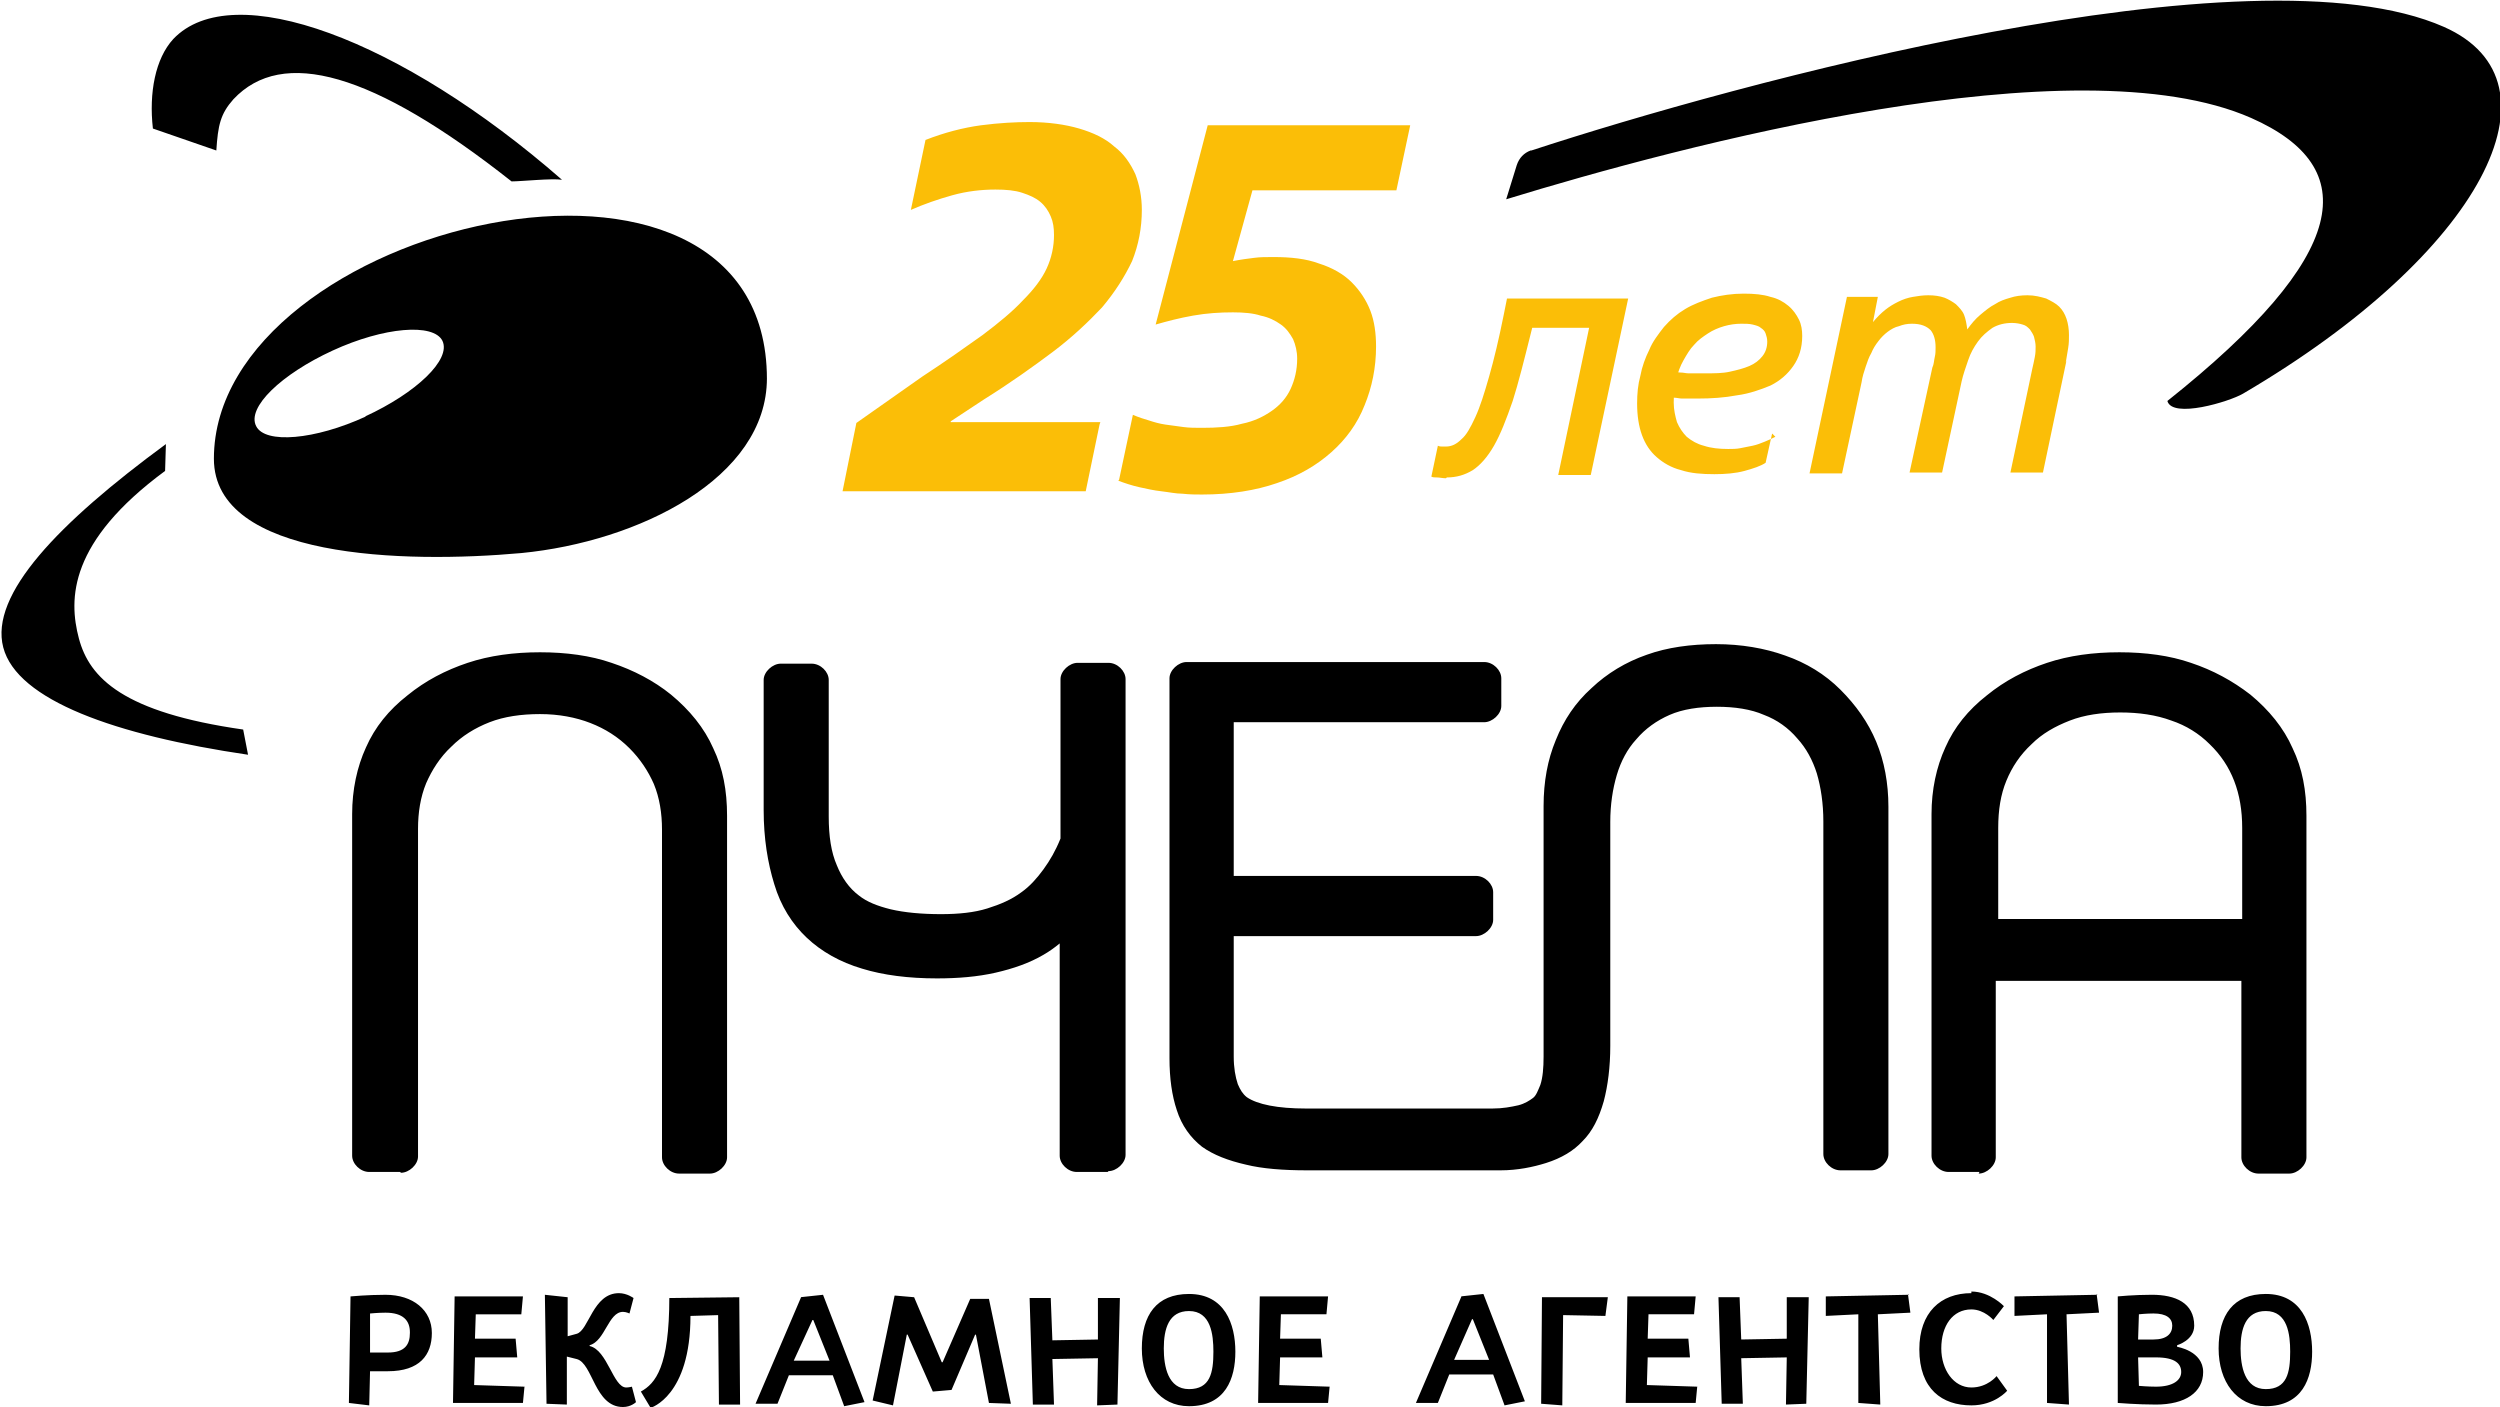
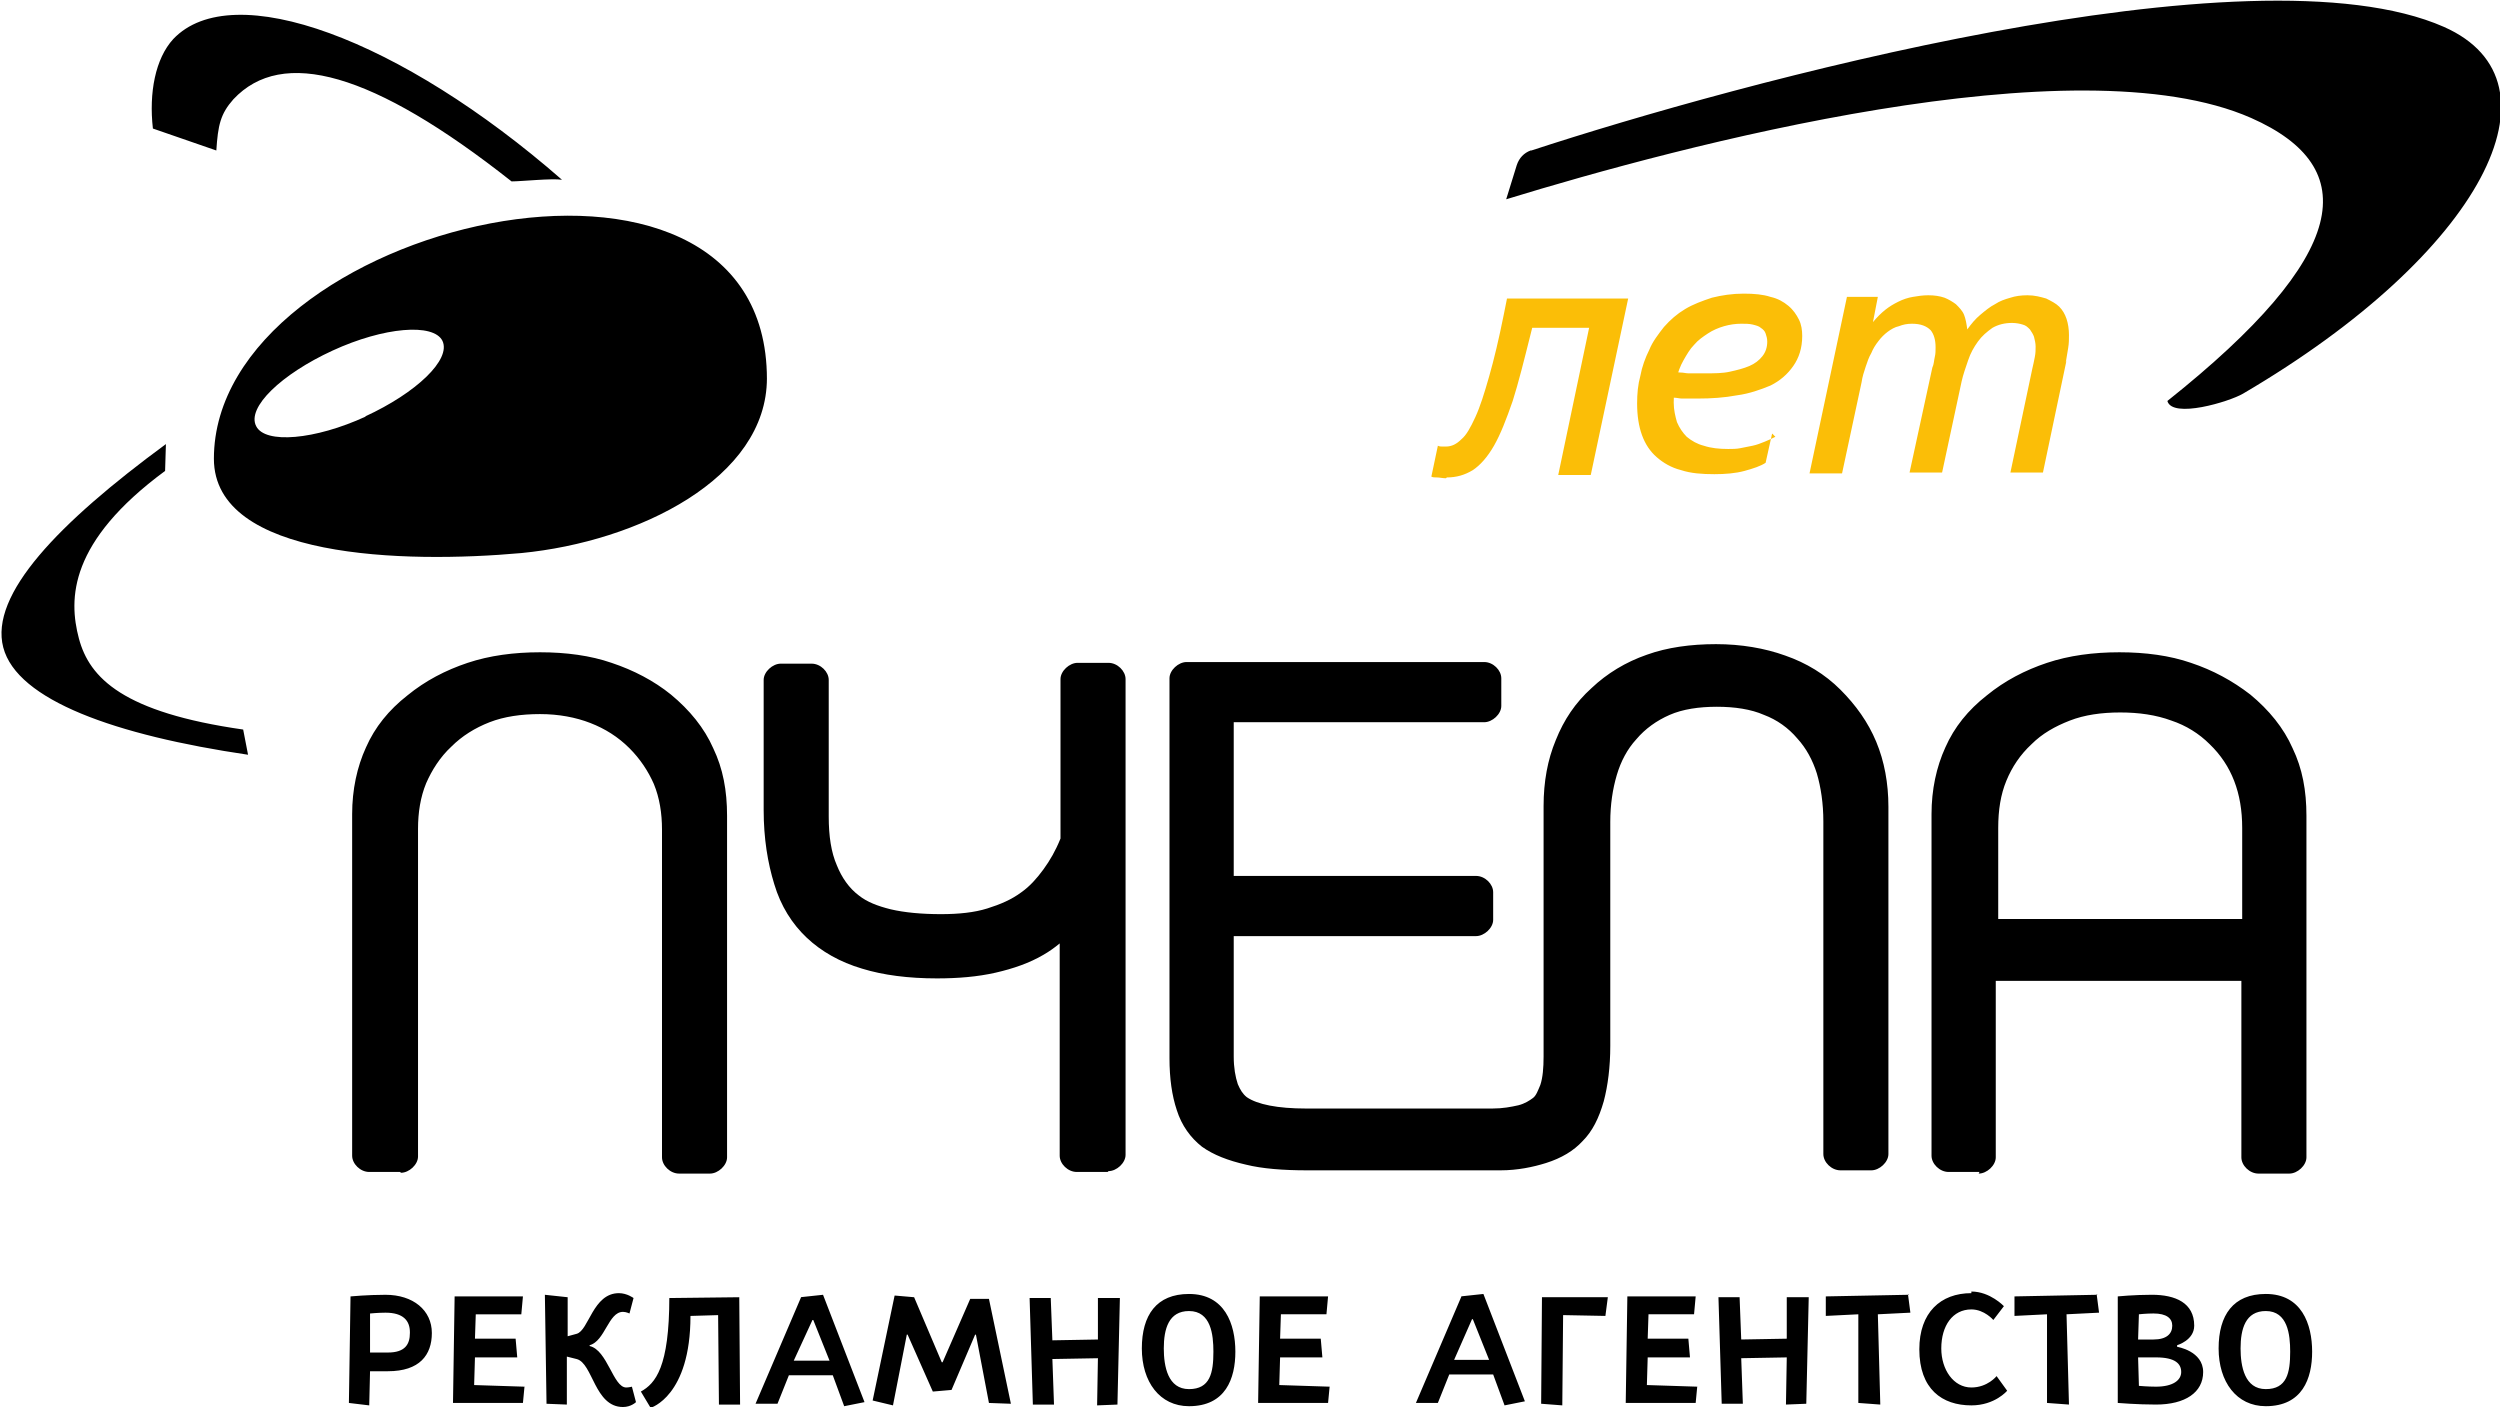
<svg xmlns="http://www.w3.org/2000/svg" xml:space="preserve" width="70mm" height="39.398mm" version="1.1" style="shape-rendering:geometricPrecision; text-rendering:geometricPrecision; image-rendering:optimizeQuality; fill-rule:evenodd; clip-rule:evenodd" viewBox="0 0 3074 1730">
  <defs>
    <style type="text/css"> .fil0 {fill:black;fill-rule:nonzero} .fil1 {fill:#FBBE07;fill-rule:nonzero} </style>
  </defs>
  <g id="Слой_x0020_1">
    <g id="_227119328">
      <path class="fil0" d="M504 1639c0,14 -6,24 -27,24l-22 0 0 -48c0,0 10,-1 19,-1 22,0 30,10 30,24zm-73 -45l-2 131 25 3 1 -42 22 0c39,0 54,-20 54,-47 0,-28 -23,-47 -57,-47 -22,0 -43,2 -43,2l0 0zm214 111l-62 -2 1 -34 52 0 -2 -23 -50 0 1 -30 56 0 2 -22 -84 0 -2 131 86 0 2 -21zm25 -112l2 133 25 1 0 -59 12 3c20,5 22,59 57,59 10,0 16,-6 16,-6l-5 -19c0,0 -4,1 -7,1 -16,0 -23,-46 -45,-51l0 -1c19,-5 23,-41 41,-41 4,0 8,2 8,2l5 -19c0,0 -8,-6 -18,-6 -32,0 -37,46 -52,50l-11 3 0 -48 -28 -3zm153 2c0,86 -17,106 -35,116l12 20c0,0 49,-14 49,-113l34 -1 1 110 26 0 -1 -132 -86 1zm162 0l-56 131 27 0 14 -35 54 0 14 38 25 -5 -51 -132 -28 3zm34 78l-43 0 23 -50 1 0 20 50zm81 -80l-27 129 25 6 17 -87 1 0 31 70 23 -2 29 -68 1 0 16 84 27 1 -27 -129 -23 0 -34 78 -1 0 -34 -80 -23 -2zm250 2l0 52 -56 1 -2 -52 -26 0 4 131 26 0 -2 -56 56 -1 -1 58 25 -1 3 -131 -27 0zm112 -4c-40,0 -58,26 -58,67 0,41 22,71 58,71 45,0 57,-34 57,-67 0,-34 -13,-71 -57,-71zm0 117c-26,0 -31,-28 -31,-50 0,-24 6,-46 31,-46 27,0 30,29 30,50 0,26 -4,46 -30,46zm173 -3l-62 -2 1 -34 52 0 -2 -23 -50 0 1 -30 56 0 2 -22 -84 0 -2 131 86 0 2 -21zm162 -111l-56 131 27 0 14 -35 54 0 14 38 25 -5 -51 -132 -28 3zm34 78l-43 0 22 -50 1 0 20 50zm91 -55l52 1 3 -23 -81 0 -1 131 26 2 1 -111zm165 88l-62 -2 1 -34 52 0 -2 -23 -50 0 1 -30 56 0 2 -22 -84 0 -2 131 86 0 2 -21zm110 -111l0 52 -56 1 -2 -52 -26 0 4 131 26 0 -2 -56 56 -1 -1 58 25 -1 3 -131 -27 0zm150 -2l-102 2 0 24 40 -2 0 109 27 2 -3 -111 40 -2 -3 -23zm77 -2c-38,0 -64,24 -64,69 0,49 28,69 64,69 29,0 44,-18 44,-18l-13 -18c0,0 -11,14 -31,14 -22,0 -37,-22 -37,-48 0,-28 14,-48 37,-48 16,0 27,13 27,13l13 -17c0,0 -17,-18 -40,-18zm155 2l-102 2 0 24 40 -2 0 109 27 2 -3 -111 40 -2 -3 -23zm25 2l0 131c0,0 24,2 47,2 36,0 58,-15 58,-40 0,-26 -32,-31 -32,-31l0 -2c0,0 21,-6 21,-24 0,-28 -23,-38 -52,-38 -22,0 -42,2 -42,2zm78 93c0,10 -10,18 -31,18 -10,0 -21,-1 -21,-1l-1 -35 22 0c24,0 31,8 31,18zm-11 -57c0,10 -7,17 -23,17l-19 0 1 -31c0,0 9,-1 18,-1 16,0 23,6 23,15zm115 -39c-40,0 -58,26 -58,67 0,41 22,71 58,71 45,0 57,-34 57,-67 0,-34 -13,-71 -57,-71zm0 117c-26,0 -31,-28 -31,-50 0,-24 6,-46 31,-46 27,0 30,29 30,50 0,26 -4,46 -30,46zm-2095 -1487c-198,-173 -405,-250 -478,-173 -22,24 -30,66 -25,110l78 27c2,-31 5,-45 21,-63 60,-64 171,-34 342,101 12,0 50,-4 62,-2zm252 244c0,123 -158,201 -302,215 -144,13 -378,7 -378,-116 0,-289 680,-450 680,-98zm-494 47c63,-29 106,-70 95,-93 -11,-22 -72,-17 -135,12 -63,29 -106,70 -94,93 11,22 72,17 135,-12zm-150 385c-147,-21 -189,-63 -202,-112 -13,-49 -12,-119 106,-206l1 -33c-132,97 -217,185 -200,250 17,65 138,108 301,132l-6 -31zm1584 -712c250,-82 886,-256 1122,-152 154,68 48,278 -247,451 -17,10 -87,31 -93,9 225,-179 241,-287 103,-348 -216,-95 -701,34 -916,100l13 -42c3,-9 9,-15 17,-18zm75 664l0 0 0 0 0 0zm22 162l0 275c0,26 -3,49 -8,68 -6,21 -14,37 -26,49 -11,12 -26,21 -45,27 -16,5 -35,9 -56,9l-4 0 -234 0c-29,0 -55,-2 -75,-7 -22,-5 -40,-12 -54,-22 -14,-11 -25,-26 -31,-45 -6,-18 -9,-39 -9,-64l0 -467c0,-10 11,-20 21,-20l366 0c11,0 21,10 21,20l0 34c0,10 -11,20 -21,20l-308 0 0 189 298 0c11,0 21,10 21,20l0 34c0,10 -11,20 -21,20l-298 0 0 148c0,14 2,25 5,34 3,7 6,12 11,16l0 0c13,9 38,14 73,14l227 0 2 0c13,0 23,-2 32,-4l0 0c8,-2 14,-6 18,-9 4,-3 6,-9 9,-16l0 0c3,-9 4,-21 4,-35l0 -308c0,-30 5,-57 15,-81 10,-25 24,-46 44,-64 19,-18 42,-32 68,-41 25,-9 54,-13 85,-13 31,0 60,5 85,14 26,9 49,23 68,42 19,19 34,40 44,64 10,24 15,51 15,80l0 427c0,10 -11,20 -21,20l-38 0c-11,0 -21,-10 -21,-20l0 -409c0,-22 -3,-42 -8,-59 -5,-16 -13,-31 -24,-43l0 0c-11,-13 -25,-23 -41,-29l0 0c-16,-7 -36,-10 -58,-10 -22,0 -42,3 -58,10 -16,7 -30,17 -41,30 -11,12 -19,27 -24,44 -5,17 -8,36 -8,58zm454 430l-38 0c-11,0 -21,-10 -21,-20l0 -420c0,-30 6,-58 17,-82 11,-25 28,-46 51,-64 22,-18 47,-31 74,-40 27,-9 57,-13 89,-13 32,0 62,4 88,13 27,9 51,22 73,39l0 0c23,19 41,41 52,66 12,25 17,52 17,83l0 420c0,10 -11,20 -21,20l-38 0c-11,0 -21,-10 -21,-20l0 -217 -302 0 0 217c0,10 -11,20 -21,20zm323 -311l0 -112c0,-43 -13,-77 -40,-103l0 0c-13,-13 -29,-23 -47,-29l0 0c-19,-7 -40,-10 -63,-10 -23,0 -44,3 -62,10 -18,7 -34,16 -47,29 -14,13 -24,28 -31,45 -7,17 -10,36 -10,58l0 112 302 0zm-1395 311l-38 0c-11,0 -21,-10 -21,-20l0 -261c-6,5 -13,10 -20,14l0 0c-17,10 -37,17 -59,22 -22,5 -46,7 -72,7 -35,0 -66,-4 -92,-12 -27,-8 -50,-21 -68,-38 -18,-17 -32,-39 -40,-66 -8,-26 -13,-56 -13,-91l0 -160c0,-10 11,-20 21,-20l38 0c11,0 21,10 21,20l0 168c0,24 3,44 10,60 6,15 15,28 27,37 10,8 23,13 39,17 17,4 38,6 62,6 22,0 41,-2 57,-7 16,-5 30,-11 42,-20 10,-7 19,-17 27,-28 8,-11 15,-23 21,-38l0 -196c0,-10 11,-20 21,-20l38 0c11,0 21,10 21,20l0 585c0,10 -11,20 -21,20zm-870 0l-38 0c-11,0 -21,-10 -21,-20l0 -420c0,-30 6,-58 17,-82 11,-25 28,-46 51,-64 22,-18 47,-31 74,-40 27,-9 57,-13 89,-13 32,0 62,4 88,13 27,9 52,22 73,39l0 0c23,19 41,41 52,66 12,25 17,52 17,83l0 420c0,10 -11,20 -21,20l-38 0c-11,0 -21,-10 -21,-20l0 -403c0,-20 -3,-39 -10,-56l0 0c-7,-16 -17,-31 -30,-44 -14,-14 -30,-24 -48,-31 -18,-7 -39,-11 -62,-11 -23,0 -44,3 -62,10 -18,7 -34,17 -47,30 -14,13 -24,29 -31,45 -7,17 -10,36 -10,56l0 403c0,10 -11,20 -21,20z" />
-       <path class="fil1" d="M1353 519l-184 0 0 -1 41 -27c32,-20 60,-40 84,-58 24,-18 44,-37 61,-55 16,-19 28,-38 37,-57 8,-20 12,-41 12,-63 0,-16 -3,-31 -8,-44 -6,-13 -14,-25 -26,-34 -11,-10 -26,-17 -43,-22 -17,-5 -38,-8 -61,-8 -17,0 -37,1 -60,4 -22,3 -45,9 -68,18l-18 86c16,-7 33,-13 51,-18 18,-5 36,-7 53,-7 13,0 24,1 33,4 9,3 16,6 22,11 6,5 10,11 13,18 3,7 4,14 4,23 0,14 -3,28 -9,41 -6,13 -16,26 -29,39 -13,14 -30,28 -50,43 -21,15 -45,32 -74,51l-81 57 -17 84 299 0 17 -82zm22 72c8,3 17,6 26,8 9,2 18,4 27,5 9,1 18,3 26,3 9,1 17,1 24,1 35,0 66,-5 92,-14 27,-9 49,-22 67,-38 18,-16 32,-35 41,-58 9,-22 14,-46 14,-72 0,-16 -2,-31 -7,-44 -5,-13 -13,-25 -23,-35 -10,-10 -24,-18 -40,-23 -16,-6 -35,-8 -56,-8 -9,0 -17,0 -24,1 -8,1 -16,2 -26,4l24 -87 177 0 17 -80 -249 0 -64 245c14,-4 29,-8 46,-11 17,-3 33,-4 49,-4 13,0 25,1 34,4 10,2 18,6 25,11 7,5 11,11 15,18 3,7 5,15 5,24 0,14 -3,26 -8,37 -5,11 -13,20 -23,27 -10,7 -22,13 -37,16 -14,4 -31,5 -49,5 -8,0 -16,0 -23,-1 -7,-1 -15,-2 -22,-3 -7,-1 -14,-3 -20,-5 -7,-2 -13,-4 -20,-7l-17 80z" />
      <path class="fil1" d="M1779 587c12,0 22,-3 32,-9 9,-6 18,-16 26,-30 8,-14 15,-32 23,-55 7,-22 14,-50 22,-82l2 -8 70 0 -38 181 40 0 46 -217 -149 0 -4 20c-6,30 -12,55 -18,76 -6,21 -11,37 -17,50 -6,13 -11,22 -17,27 -6,6 -12,9 -19,9 -2,0 -4,0 -5,0 -1,0 -3,0 -5,-1l-8 38c2,1 4,1 7,1 3,0 7,1 11,1zm404 -50c-4,2 -8,4 -13,6 -5,2 -10,4 -15,5 -5,1 -10,2 -15,3 -5,1 -10,1 -15,1 -11,0 -21,-1 -30,-4 -8,-2 -15,-6 -21,-11 -5,-5 -9,-11 -12,-18 -2,-7 -4,-15 -4,-24 0,-10 1,-20 3,-28 2,-9 5,-17 9,-24 4,-7 8,-14 13,-19 5,-6 11,-10 17,-14 6,-4 13,-7 20,-9 7,-2 14,-3 21,-3 5,0 10,0 14,1 4,1 8,2 10,4 3,2 5,4 6,7 1,3 2,6 2,10 0,7 -2,13 -6,18 -4,5 -9,9 -16,12 -7,3 -15,5 -24,7 -9,2 -19,2 -30,2 -4,0 -7,0 -11,0 -3,0 -7,0 -10,0 -3,0 -6,-1 -10,-1 -3,0 -6,-1 -10,-1l-6 31c3,0 6,1 9,1 3,0 6,1 9,1 3,0 6,0 9,0 3,0 7,0 11,0 16,0 32,-1 48,-4 15,-2 29,-7 41,-12 12,-6 21,-14 28,-24 7,-10 11,-22 11,-37 0,-7 -1,-14 -4,-20 -3,-6 -7,-12 -13,-17 -6,-5 -13,-9 -22,-11 -9,-3 -20,-4 -33,-4 -14,0 -27,2 -39,5 -12,4 -23,8 -33,14 -10,6 -18,13 -26,22 -7,9 -14,18 -18,28 -5,10 -9,21 -11,32 -3,11 -4,22 -4,34 0,15 2,28 6,39 4,11 10,20 18,27 8,7 18,13 30,16 12,4 26,5 41,5 13,0 26,-1 37,-4 11,-3 20,-6 26,-10l8 -36zm357 -91c1,-6 2,-12 3,-18 1,-6 1,-11 1,-16 0,-7 -1,-14 -3,-20 -2,-6 -5,-11 -9,-15 -4,-4 -10,-7 -16,-10 -7,-2 -14,-4 -23,-4 -8,0 -15,1 -21,3 -7,2 -13,4 -19,8 -6,3 -12,8 -18,13 -6,5 -11,11 -16,18 -1,-7 -2,-13 -4,-18 -2,-5 -6,-9 -10,-13 -4,-3 -9,-6 -14,-8 -6,-2 -12,-3 -20,-3 -7,0 -13,1 -19,2 -6,1 -12,3 -18,6 -6,3 -11,6 -16,10 -5,4 -10,9 -15,15l0 0 6 -31 -38 0 -46 217 40 0 24 -112c1,-7 3,-13 5,-19 2,-6 4,-12 7,-17 2,-5 5,-10 9,-15 3,-4 7,-8 11,-11 4,-3 9,-6 14,-7 5,-2 10,-3 16,-3 11,0 18,3 23,8 4,5 6,12 6,21 0,4 0,8 -1,12 -1,4 -1,9 -3,13l-28 129 40 0 24 -112c2,-9 5,-17 8,-26 3,-9 7,-16 12,-23 5,-7 11,-12 18,-17 7,-4 15,-6 24,-6 5,0 10,1 13,2 4,1 6,3 9,6 2,3 4,6 5,9 1,4 2,8 2,12 0,4 0,8 -1,13 -1,5 -2,10 -3,14l-27 128 40 0 29 -138z" />
    </g>
  </g>
</svg>